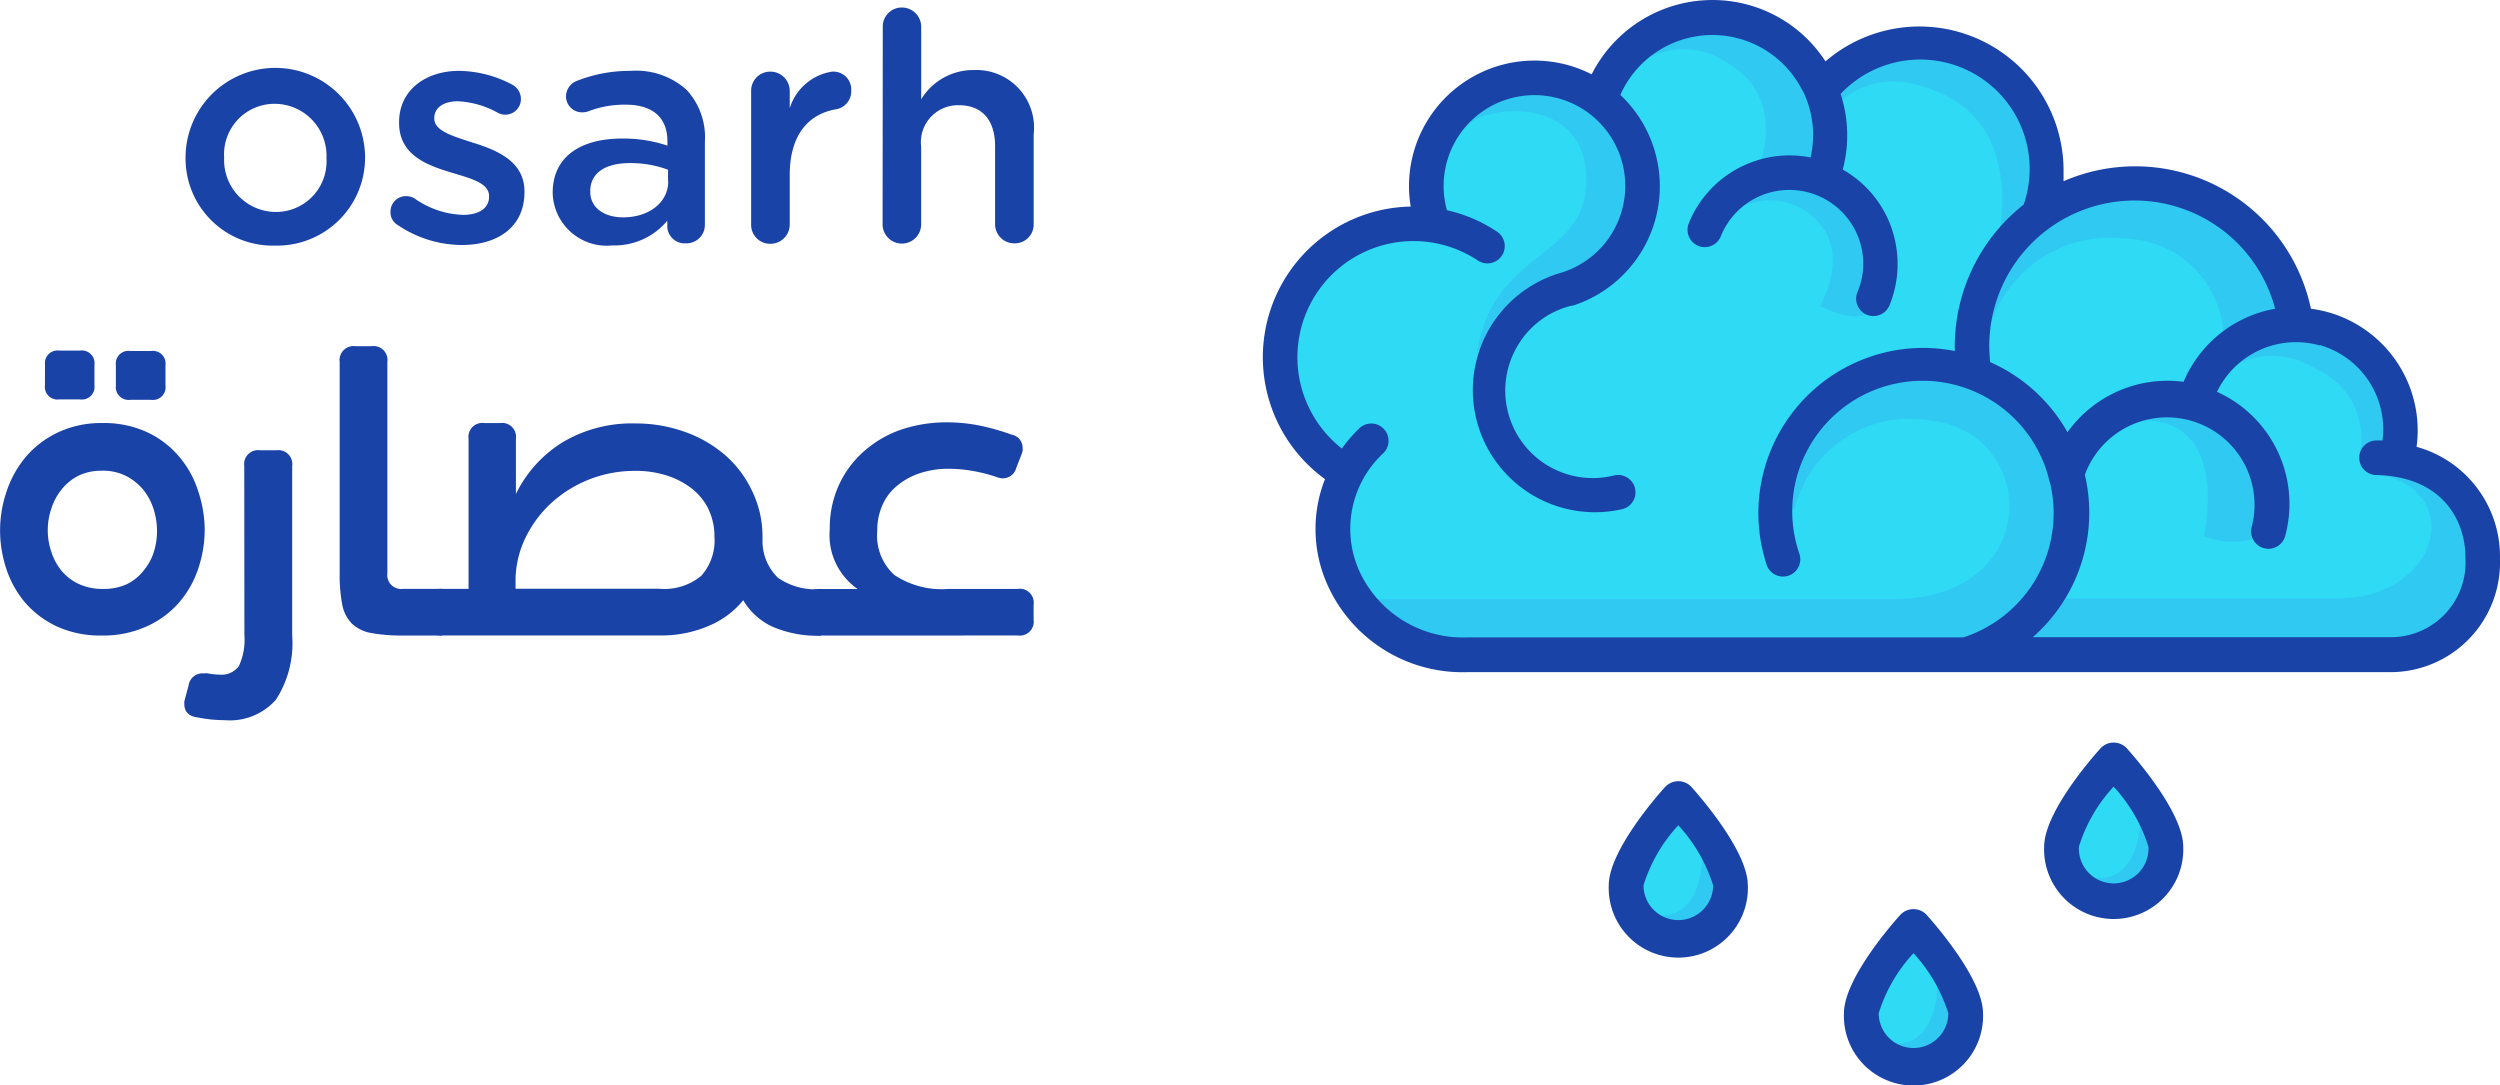
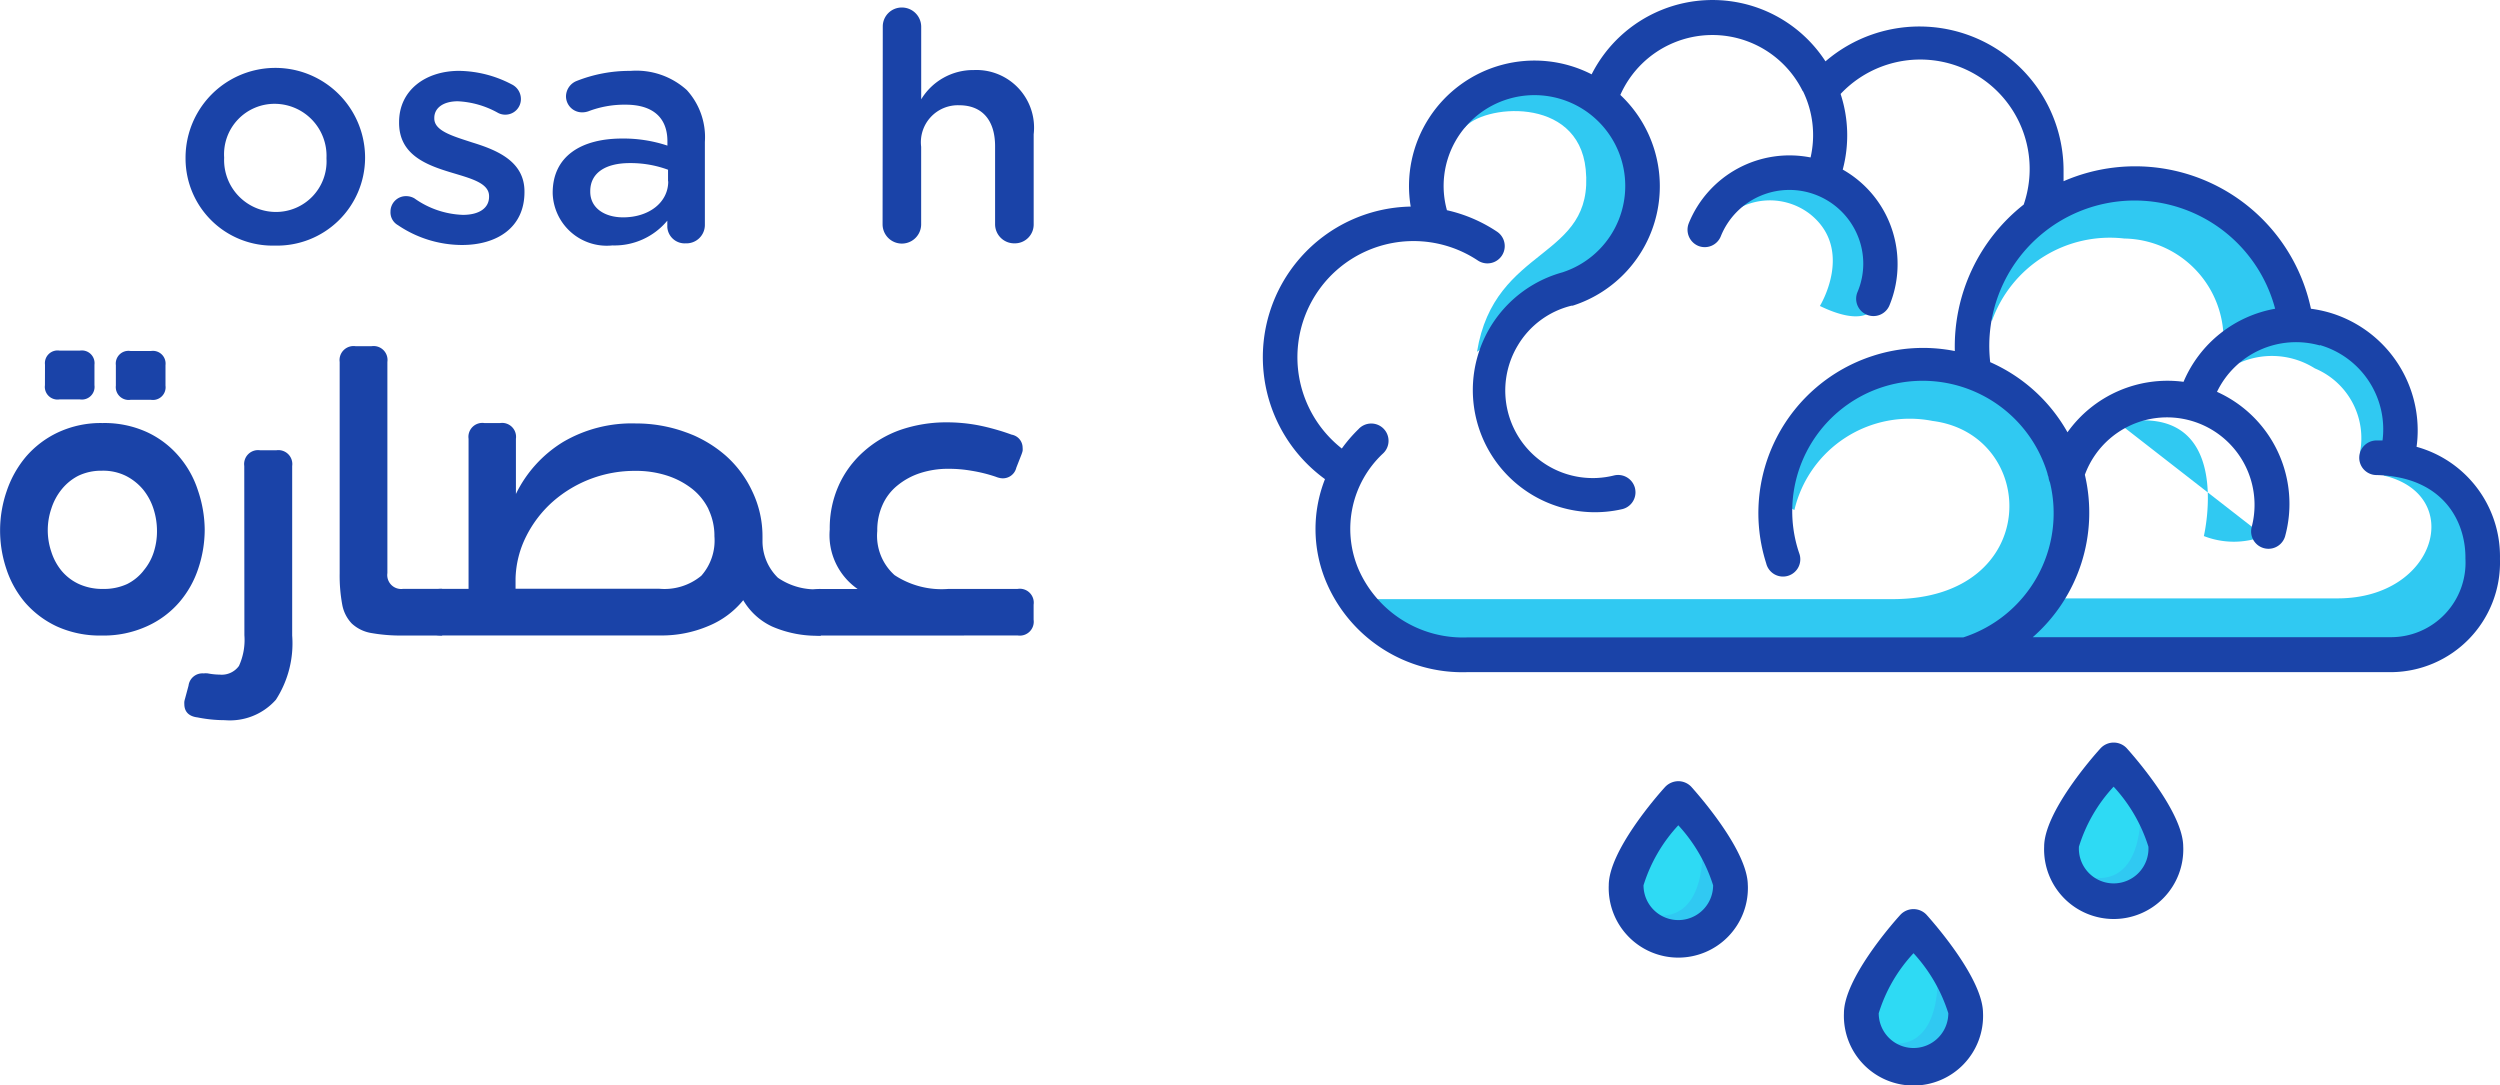
<svg xmlns="http://www.w3.org/2000/svg" width="116.666" height="50.655" viewBox="0 0 116.666 50.655">
  <g id="Layer_2" data-name="Layer 2" transform="translate(0 -0.006)">
    <g id="Layer_1" data-name="Layer 1" transform="translate(0 0.006)">
      <path id="Path_957" data-name="Path 957" d="M203.808,75l-2.068,4.289L204.123,81l2.426-1.032-.8-3.062Z" transform="translate(-105.383 -39.18)" fill="#2edaf4" />
      <path id="Path_958" data-name="Path 958" d="M161.018,78.66l-2.068,4.294,2.383,1.71,2.426-1.036-.793-3.057Z" transform="translate(-83.031 -41.092)" fill="#2edaf4" />
-       <path id="Path_959" data-name="Path 959" d="M181.239,27.524a3.718,3.718,0,0,1-3.716,3.907H160.142l.478-.425a7.47,7.47,0,0,0,2.56-5.626,7.38,7.38,0,0,0-.2-1.715v-.072l.024-.067a4.327,4.327,0,0,1,8.416,1.433,4.394,4.394,0,0,1-.157,1.165.54.54,0,0,0-.024.154.568.568,0,0,0,1.113.153,5.521,5.521,0,0,0,.205-1.471,5.464,5.464,0,0,0-3.248-4.991l-.229-.1.11-.224A4.327,4.327,0,0,1,177.4,21.5a4.248,4.248,0,0,1-.038.549l-.029.224h-.478a.549.549,0,0,0-.4.158.564.564,0,0,0-.177.4h0a.568.568,0,0,0,.554.578c3.248.072,4.4,2.25,4.4,4.093Zm-9.075-11.415a5.512,5.512,0,0,0-4.136,3.272l-.072.167h-.182a5.459,5.459,0,0,0-5.149,2.24l-.22.306-.186-.33a7.5,7.5,0,0,0-3.491-3.171l-.129-.057V18.4a7.161,7.161,0,0,1-.043-.783,7.021,7.021,0,0,1,13.818-1.777l.067.253Zm-10.126,9.271a6.3,6.3,0,0,1-4.389,6.023H134.407a5.555,5.555,0,0,1-5.311-3.382,5.053,5.053,0,0,1,1.2-5.564.564.564,0,0,0,0-.8.573.573,0,0,0-.8,0,6.816,6.816,0,0,0-.745.869l-.148.2-.2-.153a5.66,5.66,0,0,1-2.049-3.343,5.732,5.732,0,0,1-.115-1.137,5.607,5.607,0,0,1,.955-3.119,5.669,5.669,0,0,1,7.847-1.59.571.571,0,0,0,.626-.955,6.687,6.687,0,0,0-2.254-.955h-.124l-.043-.139a4.613,4.613,0,0,1-.162-1.194,4.48,4.48,0,1,1,5.841,4.246,5.447,5.447,0,0,0,2.675,10.56.564.564,0,0,0,.43-.549.644.644,0,0,0,0-.134.568.568,0,0,0-.688-.416,4.332,4.332,0,0,1-5.254-3.148,4.4,4.4,0,0,1-.129-1.056,4.346,4.346,0,0,1,.616-2.221,4.3,4.3,0,0,1,2.651-1.968h.043A5.6,5.6,0,0,0,142.89,8.4a5.674,5.674,0,0,0-1.5-2.388l-.124-.115.072-.158a4.939,4.939,0,0,1,9.338,3.1l-.053.229-.229-.043a4.829,4.829,0,0,0-5.412,2.918.565.565,0,1,0,1.046.425,3.7,3.7,0,0,1,7.121,1.38,3.654,3.654,0,0,1-.272,1.385.63.63,0,0,0-.038.21.564.564,0,0,0,1.089.21,4.815,4.815,0,0,0-2.087-6l-.162-.091.053-.181a6.119,6.119,0,0,0,.2-1.548,6.008,6.008,0,0,0-.3-1.848l-.043-.139.1-.105a5.345,5.345,0,0,1,8.922,5.416l-.024.067-.057.043a8.12,8.12,0,0,0-3.109,6.405v.53l-.3-.057a7.451,7.451,0,0,0-8.87,7.327,7.532,7.532,0,0,0,.353,2.274.569.569,0,0,0,1.108-.172.52.52,0,0,0-.029-.172,6.328,6.328,0,1,1,12.051-3.869l.033.12v.1a.535.535,0,0,0,.048.186h0a6.262,6.262,0,0,1,.229,1.538Z" transform="translate(-65.944 -1.443)" fill="#2edaf4" />
      <path id="Path_960" data-name="Path 960" d="M184,91.17l-2.068,4.294,2.383,1.71,2.426-1.032-.8-3.062Z" transform="translate(-95.035 -47.627)" fill="#2edaf4" />
      <path id="Path_961" data-name="Path 961" d="M206.057,80s.053,2.995-2.173,2.756,2.359.745,2.359.745l.53-2.546Z" transform="translate(-106.184 -41.792)" fill="#30c9f2" />
      <path id="Path_962" data-name="Path 962" d="M175.33,23.214s-.478.688-2.388-.239c0,0,1.614-2.617-.444-4.275a3.059,3.059,0,0,0-4.007.2s1.667-3.554,4.814-1.734S175.444,22.851,175.33,23.214Z" transform="translate(-88.014 -8.697)" fill="#30c9f2" />
      <path id="Path_963" data-name="Path 963" d="M143.657,20.341c.817-5.02,5.5-4.265,5.072-8.521-.353-3.482-4.877-3-5.669-1.911l.339-1.543s5.813-3.085,7.642,2.417-1.4,5.607-2.584,6.252S143.657,20.341,143.657,20.341Z" transform="translate(-74.73 -3.923)" fill="#30c9f2" />
-       <path id="Path_964" data-name="Path 964" d="M164.485,8.991s1.777-3.554-1.4-5.359a3.617,3.617,0,0,0-5.006,1.132,3.47,3.47,0,0,1,3.931-3.286c3.768.234,6.782,2.426,5.865,7.322Z" transform="translate(-82.576 -0.769)" fill="#30c9f2" />
-       <path id="Path_965" data-name="Path 965" d="M186.4,13.893s1.495-5.178-2.164-7.164-5.478.6-5.478.6a1.371,1.371,0,0,1,.43-1.911c1.132-.755,4.533-2.207,7.437-.373s2.307,6.133,1.982,6.835A9.639,9.639,0,0,1,186.4,13.893Z" transform="translate(-93.264 -2.175)" fill="#30c9f2" />
      <path id="Path_966" data-name="Path 966" d="M224.416,37.686a3.528,3.528,0,0,0-2.1-3.95,3.748,3.748,0,0,0-3.525-.258,3.205,3.205,0,0,1,2.866-1.8,4.507,4.507,0,0,1,4.389,5.612Z" transform="translate(-114.289 -16.544)" fill="#30c9f2" />
      <path id="Path_967" data-name="Path 967" d="M204.938,25.506a4.713,4.713,0,0,0-4.628-4.948,5.842,5.842,0,0,0-6.181,3.859L193.69,23.3s1.829-5.435,7.164-5.254,7,3.659,7.164,6.352Z" transform="translate(-101.178 -9.427)" fill="#30c9f2" />
-       <path id="Path_968" data-name="Path 968" d="M213.772,45.554a3.845,3.845,0,0,1-2.8,0s1.5-6.352-3.983-5.278C206.995,40.276,213.682,35.973,213.772,45.554Z" transform="translate(-108.126 -20.538)" fill="#30c9f2" />
+       <path id="Path_968" data-name="Path 968" d="M213.772,45.554a3.845,3.845,0,0,1-2.8,0s1.5-6.352-3.983-5.278Z" transform="translate(-108.126 -20.538)" fill="#30c9f2" />
      <path id="Path_969" data-name="Path 969" d="M138.419,49.3h23.237a6.3,6.3,0,0,0,4.227-7.542h0a.535.535,0,0,1-.048-.186v-.1l-.033-.119a6.329,6.329,0,0,0-12.347,1.619l.239.139a5.527,5.527,0,0,1,6.443-4.16c4.967.63,5.168,8.316-1.858,8.316H133.92A5.732,5.732,0,0,0,138.419,49.3Z" transform="translate(-69.956 -19.308)" fill="#30c9f2" />
      <path id="Path_970" data-name="Path 970" d="M214.444,46l-.181.224c3.821.893,2.484,5.732-2.145,5.732H199.112a7.532,7.532,0,0,1-1.4,1.643l-.478.425h17.381a3.747,3.747,0,0,0,3.716-3.907V50.06A3.975,3.975,0,0,0,214.444,46Z" transform="translate(-103.027 -24.032)" fill="#30c9f2" />
      <path id="Path_971" data-name="Path 971" d="M163.276,83.67s.053,2.995-2.173,2.756,2.355.745,2.355.745l.53-2.541Z" transform="translate(-83.837 -43.709)" fill="#30c9f2" />
      <path id="Path_972" data-name="Path 972" d="M186.247,96.18s.053,2.995-2.173,2.756,2.359.74,2.359.74l.53-2.541Z" transform="translate(-95.836 -50.244)" fill="#30c9f2" />
      <path id="Path_973" data-name="Path 973" d="M146.414.347a6.319,6.319,0,0,0-7.685,3.128,5.856,5.856,0,0,0-8.444,6.171,7.031,7.031,0,0,0-4,12.719,6.357,6.357,0,0,0,.048,4.776,6.9,6.9,0,0,0,6.582,4.232h43.116a5.116,5.116,0,0,0,5.087-5.254v-.062a5.306,5.306,0,0,0-3.893-5.2,5.442,5.442,0,0,0,.053-.783,5.732,5.732,0,0,0-4.127-5.483,5.909,5.909,0,0,0-.855-.177,8.382,8.382,0,0,0-11.544-5.951V7.951a6.725,6.725,0,0,0-11.11-5.082A6.281,6.281,0,0,0,146.414.347Zm26.3,15.762a4.093,4.093,0,0,1,2.923,4.452h-.263a.807.807,0,1,0-.033,1.614c3.081.067,4.165,2.106,4.165,3.85v.048a3.481,3.481,0,0,1-3.472,3.668H159.315a7.723,7.723,0,0,0,2.431-7.58,4.084,4.084,0,0,1,7.785,2.441.809.809,0,0,0,1.557.439,5.732,5.732,0,0,0-3.176-6.749,4.093,4.093,0,0,1,4.8-2.164Zm-2.063-1.7a5.732,5.732,0,0,0-4.3,3.415,5.732,5.732,0,0,0-5.416,2.355,7.69,7.69,0,0,0-3.606-3.272,6.782,6.782,0,0,1,13.3-2.479ZM148.588,4.254a4.676,4.676,0,0,1,.358,3.1,5.072,5.072,0,0,0-5.684,3.071.817.817,0,0,0,.444,1.056.807.807,0,0,0,1.051-.449,3.448,3.448,0,0,1,6.381-.043,3.4,3.4,0,0,1,0,2.641.808.808,0,1,0,1.5.6,5.015,5.015,0,0,0,.368-1.911,5.1,5.1,0,0,0-.4-1.977,5.034,5.034,0,0,0-2.159-2.422,6.209,6.209,0,0,0-.1-3.53,5.106,5.106,0,0,1,8.545,5.163,8.425,8.425,0,0,0-3.214,6.835,7.589,7.589,0,0,0-3.821.224,7.709,7.709,0,0,0-4.982,9.682.807.807,0,1,0,1.538-.478A6.085,6.085,0,1,1,160,22.1a.628.628,0,0,0,.047.158.855.855,0,0,0,.072.267,6.09,6.09,0,0,1-4.05,7.227H132.917a5.316,5.316,0,0,1-5.087-3.229,4.815,4.815,0,0,1,1.142-5.335.807.807,0,1,0-1.127-1.151,6.811,6.811,0,0,0-.774.9,5.419,5.419,0,0,1,6.348-8.774.808.808,0,1,0,.893-1.347,6.93,6.93,0,0,0-2.336-1,4.238,4.238,0,1,1,5.388,2.9,5.7,5.7,0,0,0,2.8,11.048.807.807,0,0,0,.611-.783.955.955,0,0,0-.024-.2.812.812,0,0,0-.979-.587,4.084,4.084,0,0,1-4.49-6.066,4.031,4.031,0,0,1,2.512-1.858h.053a5.851,5.851,0,0,0,2.221-9.834,4.7,4.7,0,0,1,8.516-.167Z" transform="translate(-64.453 -0.006)" fill="#1a43a8" />
      <path id="Path_974" data-name="Path 974" d="M163.668,81.188c0-1.576-2.2-4.108-2.641-4.6a.841.841,0,0,0-.6-.258.86.86,0,0,0-.607.258c-.439.478-2.641,3.023-2.641,4.6a3.248,3.248,0,1,0,6.491,0Zm-4.867,0a7.292,7.292,0,0,1,1.624-2.8,7.43,7.43,0,0,1,1.624,2.8,1.624,1.624,0,1,1-3.248,0Z" transform="translate(-82.104 -39.875)" fill="#1a43a8" />
      <path id="Path_975" data-name="Path 975" d="M206.208,77.417c0-1.576-2.2-4.108-2.641-4.6a.836.836,0,0,0-1.208,0c-.439.478-2.641,3.023-2.641,4.6a3.248,3.248,0,1,0,6.491,0Zm-4.867,0a7.263,7.263,0,0,1,1.619-2.8,7.362,7.362,0,0,1,1.624,2.8,1.624,1.624,0,1,1-3.243,0Z" transform="translate(-104.325 -37.906)" fill="#1a43a8" />
      <path id="Path_976" data-name="Path 976" d="M186.648,93.687c0-1.576-2.2-4.108-2.641-4.6a.836.836,0,0,0-1.208,0c-.439.478-2.641,3.023-2.641,4.6a3.248,3.248,0,1,0,6.491,0Zm-4.867,0a7.227,7.227,0,0,1,1.624-2.8,7.43,7.43,0,0,1,1.624,2.8,1.624,1.624,0,0,1-3.248,0Z" transform="translate(-94.108 -46.404)" fill="#1a43a8" />
      <path id="Path_977" data-name="Path 977" d="M6.84,47.124a4.877,4.877,0,0,1-2.1.425,4.848,4.848,0,0,1-2.087-.425,4.466,4.466,0,0,1-1.481-1.113A4.667,4.667,0,0,1,.3,44.45a5.641,5.641,0,0,1,.01-3.635,4.934,4.934,0,0,1,.9-1.61,4.49,4.49,0,0,1,1.5-1.137,4.714,4.714,0,0,1,2.073-.435,4.776,4.776,0,0,1,2.078.425,4.361,4.361,0,0,1,1.481,1.122,4.58,4.58,0,0,1,.893,1.591A5.8,5.8,0,0,1,9.553,42.6a5.734,5.734,0,0,1-.3,1.821A4.628,4.628,0,0,1,8.363,46,4.346,4.346,0,0,1,6.84,47.124ZM2.1,34.911a.592.592,0,0,1,.678-.659H3.73a.592.592,0,0,1,.678.659v.955a.592.592,0,0,1-.678.664H2.775a.592.592,0,0,1-.678-.664Zm4.59,9.619a2.517,2.517,0,0,0,.478-.85,3.157,3.157,0,0,0,.158-.993,3.367,3.367,0,0,0-.158-1.036,2.775,2.775,0,0,0-.478-.9,2.546,2.546,0,0,0-.8-.645,2.388,2.388,0,0,0-1.142-.248,2.465,2.465,0,0,0-1.1.239,2.422,2.422,0,0,0-.774.635,2.751,2.751,0,0,0-.478.893,3.138,3.138,0,0,0,0,2.02,2.656,2.656,0,0,0,.478.884,2.317,2.317,0,0,0,.807.616,2.632,2.632,0,0,0,1.132.229,2.574,2.574,0,0,0,1.122-.229,2.264,2.264,0,0,0,.759-.616Zm-.6-7.981a.6.6,0,0,1-.683-.664v-.955a.592.592,0,0,1,.683-.659h.955a.592.592,0,0,1,.678.659v.955a.592.592,0,0,1-.678.664Z" transform="translate(0 -17.891)" fill="#1a43a8" />
      <path id="Path_978" data-name="Path 978" d="M20.8,44.728a.65.65,0,0,1,.736-.736H22.3a.65.65,0,0,1,.736.736v7.91a4.847,4.847,0,0,1-.759,2.995,2.866,2.866,0,0,1-2.388.955,6.481,6.481,0,0,1-1.27-.129c-.406-.048-.616-.267-.616-.621a.783.783,0,0,1,0-.11.8.8,0,0,1,.029-.129l.167-.621a.654.654,0,0,1,.7-.573,1.013,1.013,0,0,1,.2,0,3.113,3.113,0,0,0,.554.057.993.993,0,0,0,.9-.406,2.923,2.923,0,0,0,.253-1.433Z" transform="translate(-9.401 -22.98)" fill="#1a43a8" />
      <path id="Path_979" data-name="Path 979" d="M36.145,47.325a7.952,7.952,0,0,1-1.5-.119,1.753,1.753,0,0,1-.9-.444,1.724,1.724,0,0,1-.444-.884,7.48,7.48,0,0,1-.119-1.466V34.558a.654.654,0,0,1,.736-.736h.755a.65.65,0,0,1,.736.736v9.853a.65.65,0,0,0,.736.736h1.82v2.178Z" transform="translate(-17.331 -17.667)" fill="#1a43a8" />
      <path id="Path_980" data-name="Path 980" d="M54.326,50.8a5.569,5.569,0,0,1-2.3.444H41.894a1.247,1.247,0,0,1-.865-.306,1.089,1.089,0,0,1,0-1.562,1.227,1.227,0,0,1,.865-.306h1.232V42.068a.65.65,0,0,1,.736-.736H44.6a.65.65,0,0,1,.736.736v2.574a5.832,5.832,0,0,1,2.2-2.426,6.324,6.324,0,0,1,3.4-.865,6.687,6.687,0,0,1,2.3.4,5.822,5.822,0,0,1,1.882,1.094,5.1,5.1,0,0,1,1.247,1.672,4.848,4.848,0,0,1,.478,2.116v.22a2.388,2.388,0,0,0,.721,1.7,3.09,3.09,0,0,0,2,.53v2.173a5.254,5.254,0,0,1-2.264-.425,3.062,3.062,0,0,1-1.356-1.232A4.084,4.084,0,0,1,54.326,50.8Zm0-5.445a2.766,2.766,0,0,0-.769-.955,3.792,3.792,0,0,0-1.17-.616,4.7,4.7,0,0,0-1.481-.22A5.784,5.784,0,0,0,47.057,45a5.378,5.378,0,0,0-1.232,1.6,4.638,4.638,0,0,0-.506,1.987v.478h6.711a2.694,2.694,0,0,0,1.958-.607A2.479,2.479,0,0,0,54.6,46.62a2.866,2.866,0,0,0-.277-1.261Z" transform="translate(-21.26 -21.59)" fill="#1a43a8" />
      <path id="Path_981" data-name="Path 981" d="M78.864,51.219a1.223,1.223,0,0,1-.845-.315,1.027,1.027,0,0,1,0-1.543,1.223,1.223,0,0,1,.845-.315h1.729a3.057,3.057,0,0,1-1.3-2.775,4.867,4.867,0,0,1,.42-2.059,4.666,4.666,0,0,1,1.161-1.576A5.125,5.125,0,0,1,82.6,41.619a6.6,6.6,0,0,1,2.159-.349,7.877,7.877,0,0,1,1.472.139,10.689,10.689,0,0,1,1.547.435.621.621,0,0,1,.516.607.9.9,0,0,1,0,.153,1.508,1.508,0,0,1-.057.177L88,43.386a.645.645,0,0,1-.783.478.988.988,0,0,1-.172-.053,7.007,7.007,0,0,0-1.137-.282,6.209,6.209,0,0,0-1.065-.091,4.208,4.208,0,0,0-1.328.2,3.262,3.262,0,0,0-1.056.573,2.426,2.426,0,0,0-.7.907,2.866,2.866,0,0,0-.248,1.223,2.465,2.465,0,0,0,.807,2.059,3.993,3.993,0,0,0,2.5.645h3.234a.65.65,0,0,1,.755.736v.7a.65.65,0,0,1-.736.736Z" transform="translate(-40.572 -21.561)" fill="#1a43a8" />
      <path id="Path_982" data-name="Path 982" d="M18.13,10.98v-.029a4.189,4.189,0,0,1,8.378-.029v.029A4.108,4.108,0,0,1,22.3,15.04a4.065,4.065,0,0,1-4.17-4.06Zm6.577,0v-.029a2.426,2.426,0,0,0-2.388-2.527,2.355,2.355,0,0,0-2.388,2.5v.029a2.422,2.422,0,0,0,2.388,2.517,2.359,2.359,0,0,0,2.388-2.488Z" transform="translate(-9.471 -3.579)" fill="#1a43a8" />
      <path id="Path_983" data-name="Path 983" d="M38.5,14.128a.683.683,0,0,1-.344-.626.721.721,0,0,1,.731-.726.764.764,0,0,1,.387.105,4.136,4.136,0,0,0,2.259.769c.774,0,1.223-.325,1.223-.845v-.029c0-.611-.836-.822-1.758-1.1-1.161-.349-2.441-.826-2.441-2.321V9.318c0-1.485,1.237-2.388,2.8-2.388a5.412,5.412,0,0,1,2.455.63.759.759,0,0,1,.43.683.726.726,0,0,1-.745.731.707.707,0,0,1-.353-.1A4.251,4.251,0,0,0,41.3,8.349c-.7,0-1.1.325-1.1.774v.029c0,.578.845.817,1.767,1.118,1.146.353,2.441.874,2.441,2.288v.029c0,1.653-1.28,2.469-2.914,2.469A5.354,5.354,0,0,1,38.5,14.128Z" transform="translate(-19.933 -3.623)" fill="#1a43a8" />
      <path id="Path_984" data-name="Path 984" d="M54,12.641v-.029c0-1.7,1.323-2.531,3.243-2.531a6.505,6.505,0,0,1,2.111.33v-.2c0-1.113-.688-1.71-1.949-1.71a4.719,4.719,0,0,0-1.743.31.874.874,0,0,1-.282.048.75.75,0,0,1-.759-.745.783.783,0,0,1,.478-.712,6.687,6.687,0,0,1,2.531-.478,3.511,3.511,0,0,1,2.627.893,3.262,3.262,0,0,1,.845,2.422v3.878a.86.86,0,0,1-.893.855.812.812,0,0,1-.86-.759v-.3a3.2,3.2,0,0,1-2.56,1.156A2.525,2.525,0,0,1,54,12.641Zm5.383-.564v-.54a5.039,5.039,0,0,0-1.786-.31c-1.161,0-1.844.478-1.844,1.309v.029c0,.759.669,1.194,1.533,1.194,1.2,0,2.106-.688,2.106-1.681Z" transform="translate(-28.208 -3.616)" fill="#1a43a8" />
-       <path id="Path_985" data-name="Path 985" d="M73.39,7.905A.888.888,0,0,1,74.283,7a.9.9,0,0,1,.908.907v.8A2.459,2.459,0,0,1,77.168,7a.836.836,0,0,1,.893.893.85.85,0,0,1-.716.865c-1.28.22-2.154,1.2-2.154,3.062v2.321a.9.9,0,0,1-.908.893.884.884,0,0,1-.893-.893Z" transform="translate(-38.337 -3.657)" fill="#1a43a8" />
      <path id="Path_986" data-name="Path 986" d="M86.24,1.633A.884.884,0,0,1,87.133.74a.9.9,0,0,1,.9.893V5.024a2.837,2.837,0,0,1,2.455-1.366,2.691,2.691,0,0,1,2.794,3v4.194a.879.879,0,0,1-.893.893.893.893,0,0,1-.908-.893V7.212c0-1.218-.607-1.911-1.676-1.911A1.727,1.727,0,0,0,88.031,7.24v3.616a.9.9,0,0,1-1.8,0Z" transform="translate(-45.044 -0.389)" fill="#1a43a8" />
    </g>
  </g>
</svg>